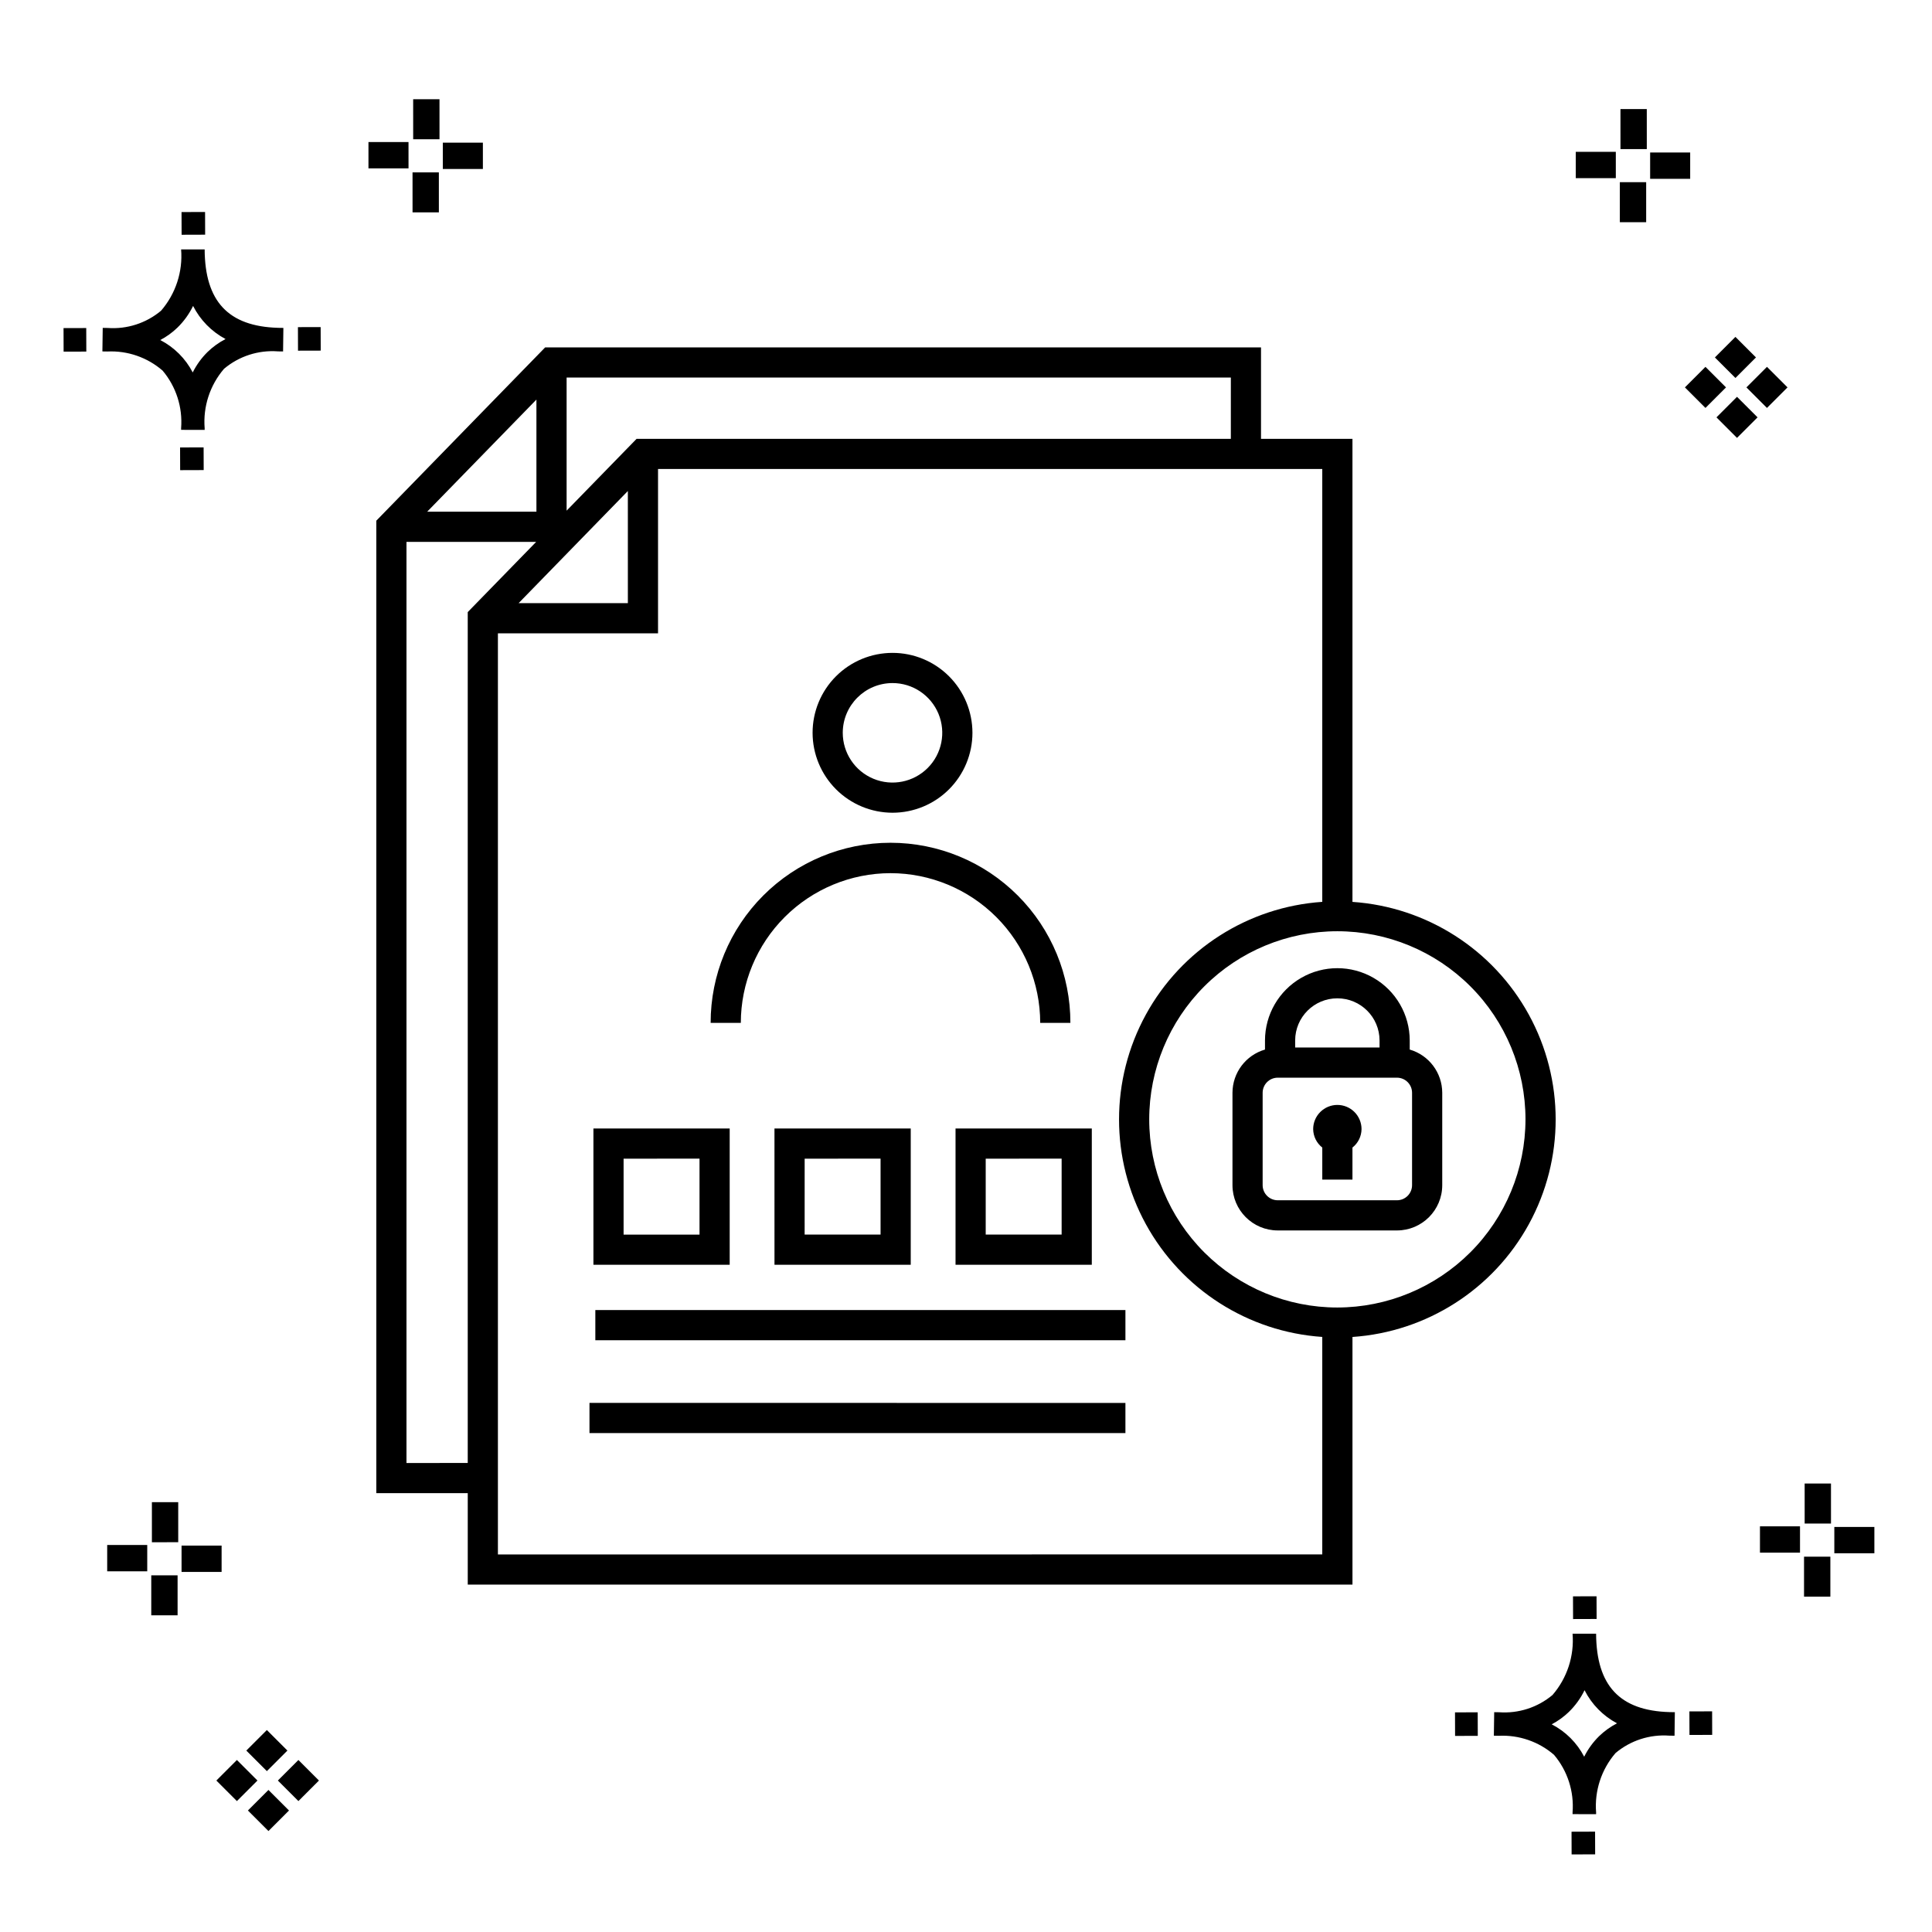
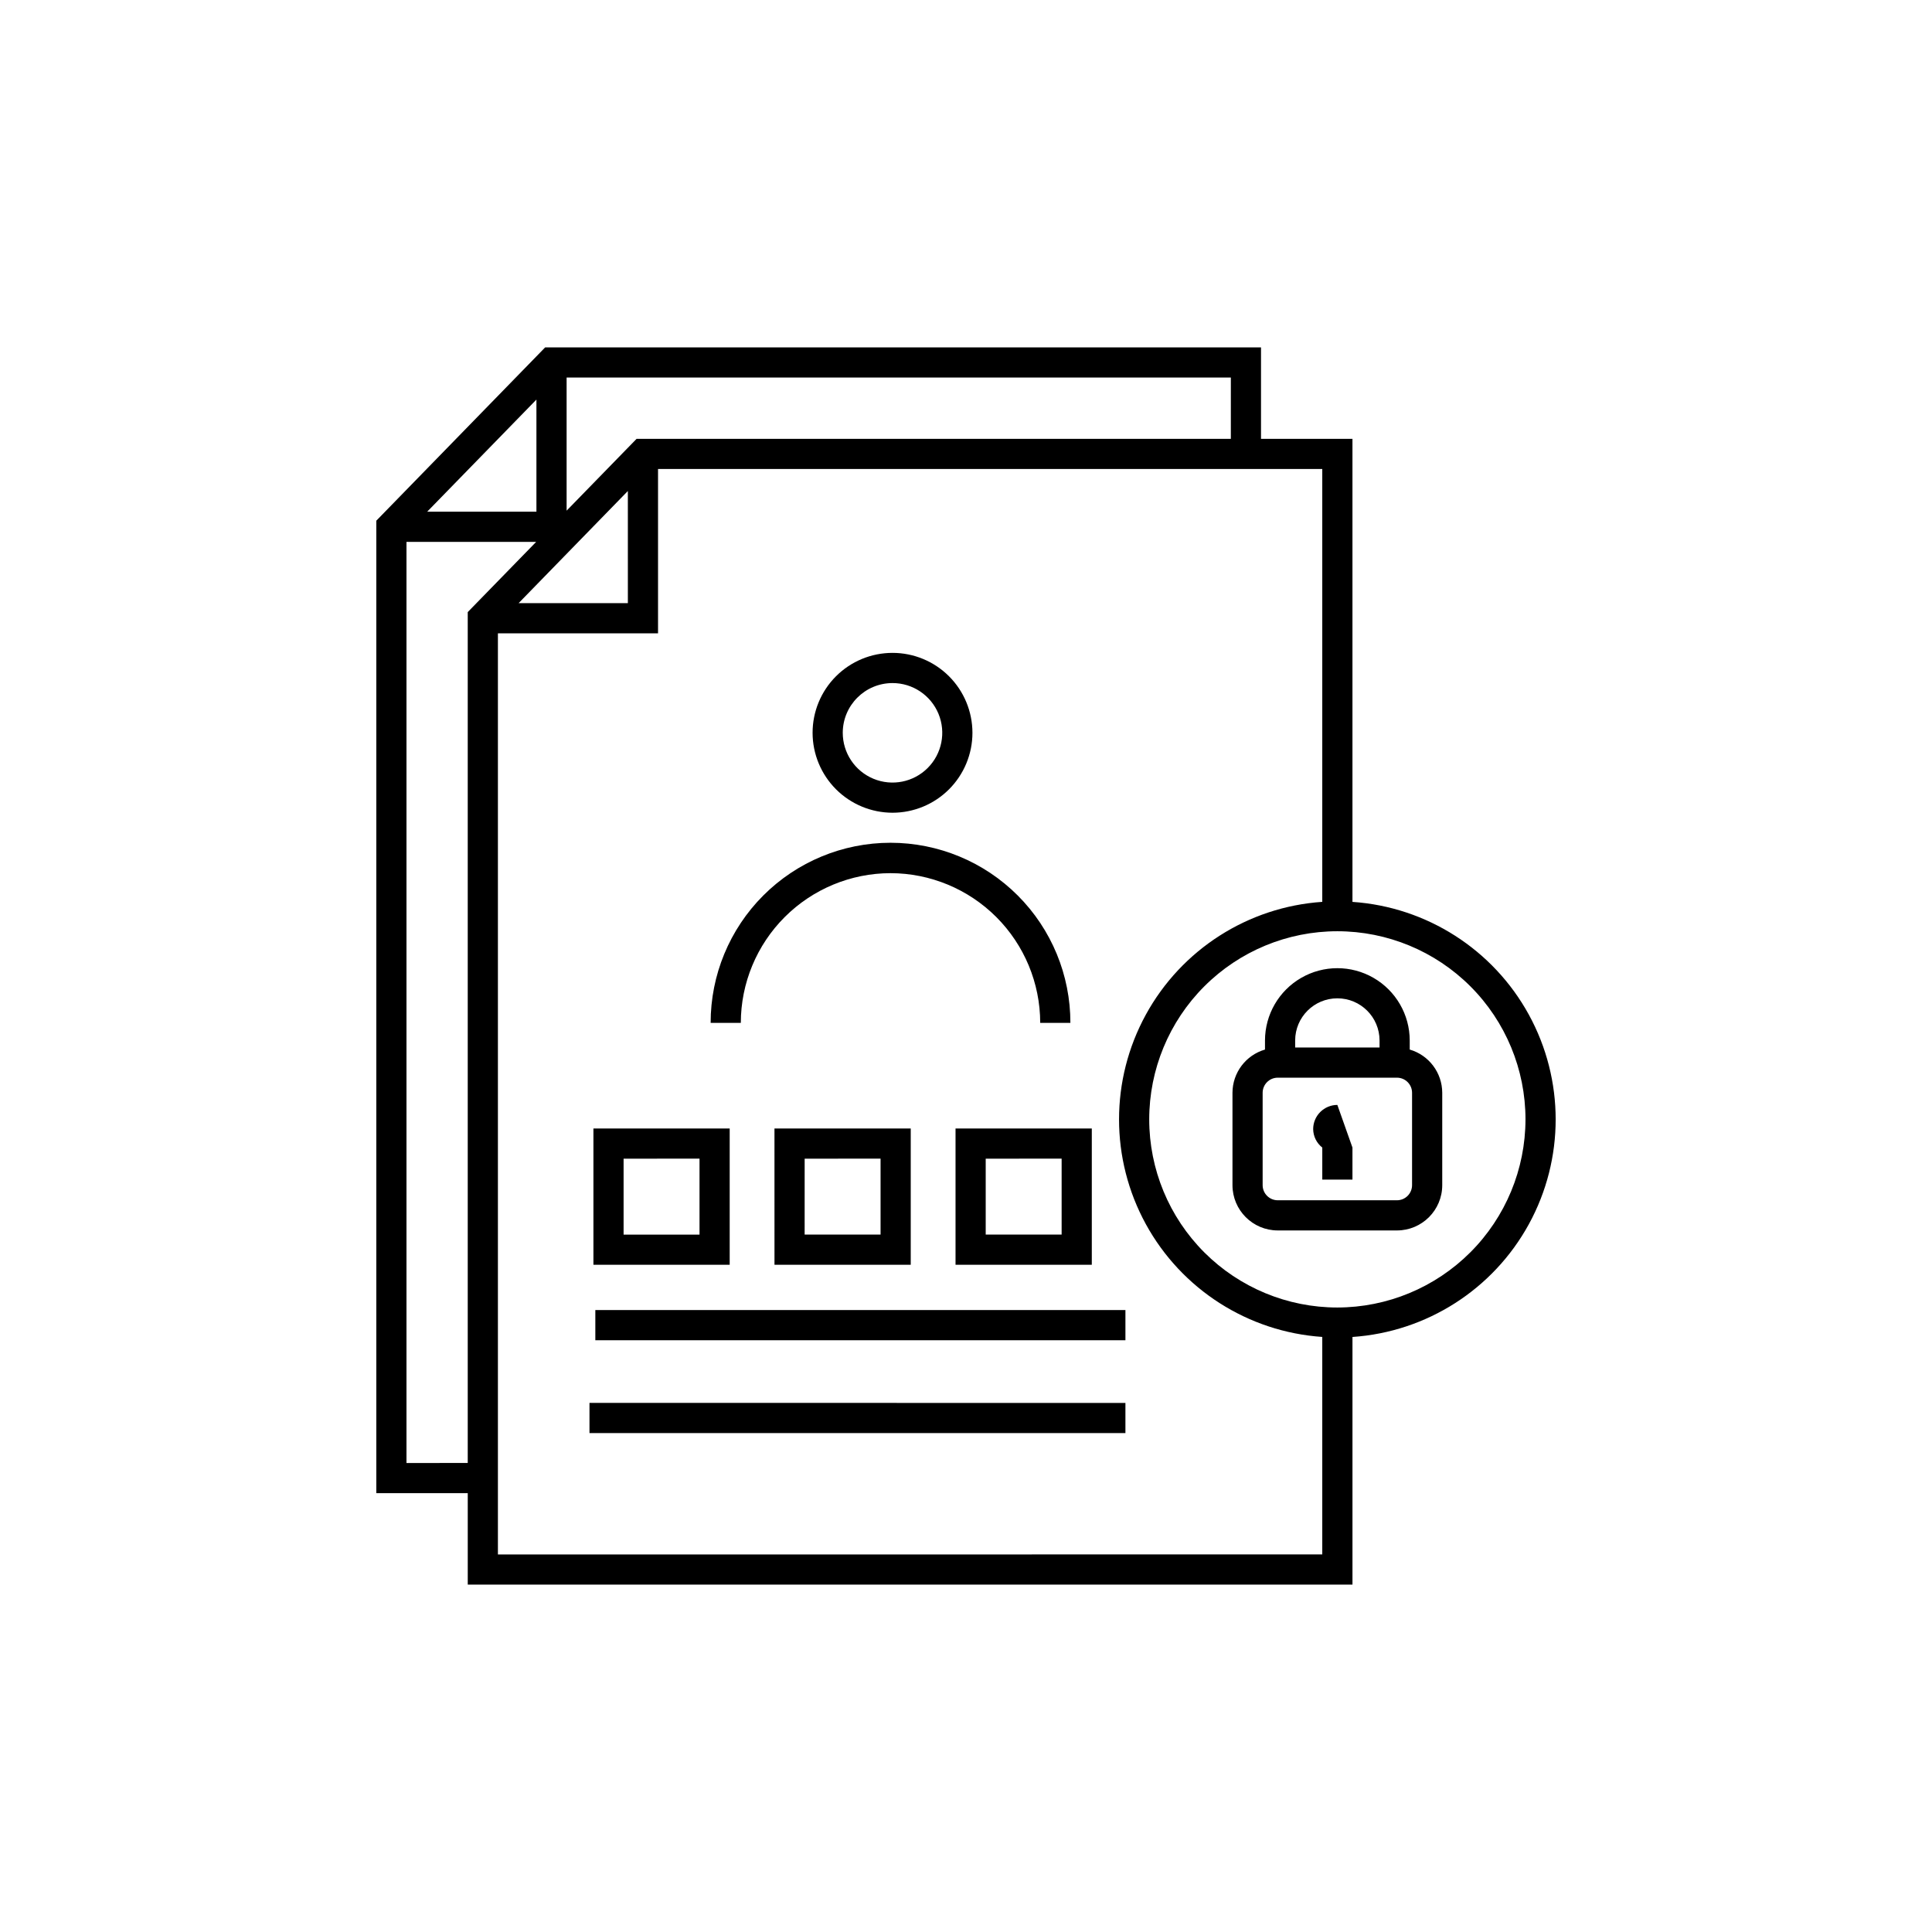
<svg xmlns="http://www.w3.org/2000/svg" fill="#000000" width="800px" height="800px" version="1.1" viewBox="144 144 512 512">
  <g>
-     <path d="m197.96 262.56 0.02 6.016-6.238 0.02-0.02-6.016zm19.738-31.68c0.434 0.023 0.93 0.008 1.402 0.02l-0.082 6.238c-0.449 0.008-0.93-0.004-1.387-0.02v-0.004c-5.172-0.379-10.285 1.277-14.254 4.617-3.746 4.352-5.598 10.023-5.141 15.75v0.449l-6.238-0.016v-0.445c0.434-5.535-1.328-11.02-4.914-15.262-4.047-3.504-9.285-5.316-14.633-5.055h-0.004c-0.434 0-0.867-0.008-1.312-0.02l0.09-6.238c0.441 0 0.879 0.008 1.309 0.02h-0.004c5.129 0.375 10.203-1.266 14.148-4.566 3.879-4.484 5.797-10.34 5.32-16.254l6.238 0.008c0.074 13.766 6.266 20.395 19.461 20.777zm-13.922 2.969h-0.004c-3.703-1.969-6.707-5.031-8.602-8.773-1.043 2.148-2.453 4.098-4.164 5.762-1.352 1.301-2.879 2.406-4.539 3.277 3.691 1.902 6.699 4.902 8.609 8.586 1.004-2.019 2.336-3.856 3.945-5.438 1.41-1.363 3.008-2.516 4.75-3.414zm-42.938-2.898 0.02 6.238 6.016-0.016-0.02-6.238zm68.137-0.273-6.019 0.016 0.02 6.238 6.019-0.016zm-30.609-24.484-0.02-6.016-6.238 0.02 0.02 6.016zm405.96 42.965 5.445 5.445-5.445 5.445-5.445-5.445zm7.941-7.941 5.445 5.445-5.445 5.445-5.445-5.445zm-16.301 0 5.445 5.445-5.445 5.445-5.445-5.445zm7.941-7.941 5.445 5.445-5.441 5.449-5.445-5.445zm-11.992-41.891h-10.613v-6.977h10.613zm-19.707-0.168h-10.613v-6.977h10.613zm8.043 11.668h-6.977v-10.602h6.977zm0.168-19.375h-6.977l-0.004-10.613h6.977zm-308.45 5.273h-10.617v-6.977h10.617zm-19.707-0.168h-10.617v-6.977h10.613zm8.043 11.664h-6.977l-0.004-10.598h6.977zm0.168-19.375h-6.977l-0.004-10.613h6.977zm300 448.52 0.02 6.016 6.238-0.02-0.02-6.016zm25.977-31.699c0.438 0.023 0.93 0.008 1.402 0.02l-0.082 6.238c-0.449 0.008-0.93-0.004-1.387-0.02-5.172-0.379-10.289 1.277-14.254 4.617-3.75 4.352-5.602 10.023-5.144 15.75v0.449l-6.238-0.016v-0.445c0.438-5.539-1.328-11.023-4.91-15.266-4.047-3.504-9.289-5.312-14.633-5.051h-0.004c-0.434 0-0.867-0.008-1.312-0.02l0.09-6.238c0.441 0 0.879 0.008 1.309 0.02h-0.004c5.129 0.371 10.203-1.266 14.145-4.566 3.879-4.484 5.797-10.34 5.32-16.254l6.238 0.008c0.074 13.762 6.266 20.395 19.461 20.773zm-13.922 2.969-0.004 0.004c-3.703-1.969-6.707-5.031-8.602-8.773-1.043 2.148-2.453 4.098-4.168 5.762-1.352 1.301-2.879 2.406-4.539 3.277 3.691 1.902 6.699 4.898 8.609 8.586 1.004-2.019 2.34-3.859 3.945-5.438 1.41-1.363 3.012-2.516 4.754-3.414zm-42.938-2.898 0.02 6.238 6.016-0.016-0.02-6.238zm68.137-0.273-6.019 0.016 0.02 6.238 6.019-0.016zm-30.609-24.48-0.02-6.016-6.238 0.02 0.02 6.016zm73.609-17.414-10.613 0.004v-6.977h10.613zm-19.707-0.164h-10.613v-6.977h10.613zm8.043 11.664h-6.977v-10.598h6.977zm0.168-19.375h-6.977l-0.004-10.613h6.977zm-414.09 70.602 5.445 5.445-5.445 5.445-5.445-5.445zm7.941-7.941 5.445 5.445-5.445 5.445-5.445-5.445zm-16.301 0 5.445 5.445-5.445 5.445-5.445-5.445zm7.941-7.941 5.445 5.445-5.445 5.445-5.445-5.445zm-11.996-41.895h-10.613v-6.973h10.613zm-19.707-0.164h-10.613v-6.977h10.613zm8.043 11.664h-6.977v-10.598h6.977zm0.168-19.375-6.977 0.004v-10.617h6.977z" />
-     <path d="m301.77 491.18h140.48v7.996h-140.48zm-1.551 32.605h142.03v-7.996l-142.03-0.004zm202.2-25.477v65.633h-234.46v-24.234h-24.23v-257.72l44.742-45.922h189.71v24.234h24.234v122.71c19.664 1.34 37.289 12.613 46.754 29.902s9.465 38.211 0 55.5-27.09 28.559-46.754 29.898zm-32.23-254.25h-176.03v35.27l18.547-19.035h157.48zm-184.03 5.836-28.957 29.715h28.957zm-4.723 53.949h28.957l-0.004-29.719zm-13.48 227.86v-225.49l18.133-18.609-34.367-0.004v244.11zm226.46 24.234v-57.637c-19.664-1.34-37.289-12.609-46.758-29.898-9.465-17.289-9.465-38.211 0-55.504 9.469-17.289 27.094-28.559 46.758-29.898v-114.71h-176.03v43.547h-42.434v244.11zm53.855-115.29c0-13.223-5.25-25.906-14.602-35.258-9.352-9.352-22.031-14.602-35.254-14.602-13.223 0-25.906 5.25-35.258 14.602-9.348 9.352-14.602 22.031-14.602 35.254 0 13.227 5.254 25.906 14.605 35.258 9.348 9.348 22.031 14.602 35.254 14.602 13.219-0.016 25.891-5.273 35.238-14.621 9.344-9.344 14.602-22.016 14.617-35.234zm-22.062-7.051v24.492-0.004c-0.004 6.621-5.371 11.988-11.992 11.996h-31.602c-6.625-0.008-11.988-5.375-11.996-11.996v-24.492c0.016-5.305 3.523-9.965 8.617-11.449v-2.426c0.016-6.844 3.672-13.16 9.602-16.578 5.926-3.418 13.227-3.418 19.156 0 5.926 3.418 9.586 9.734 9.598 16.578v2.426c5.094 1.484 8.602 6.144 8.617 11.449zm-38.977-13.879v1.883h22.363v-1.883c-0.016-6.164-5.016-11.152-11.18-11.152-6.164 0-11.168 4.988-11.184 11.152zm30.98 13.879v-0.004c-0.004-2.207-1.789-3.992-3.996-3.996h-31.602c-2.207 0.004-3.996 1.789-4 3.996v24.492c0.004 2.207 1.793 3.996 4 4h31.602c2.207-0.004 3.992-1.793 3.996-4zm-19.797 3.219c-1.699 0-3.328 0.676-4.531 1.879-1.203 1.199-1.879 2.828-1.879 4.527 0.023 1.914 0.91 3.711 2.414 4.891v8.488h7.996v-8.488c1.5-1.18 2.387-2.977 2.406-4.891 0-1.699-0.676-3.328-1.875-4.531-1.203-1.199-2.832-1.875-4.531-1.875zm-139.07-98.613c-0.004-5.621 2.231-11.008 6.199-14.98 3.973-3.973 9.359-6.203 14.98-6.203 5.617-0.004 11.004 2.231 14.977 6.199 3.973 3.973 6.203 9.359 6.207 14.98 0 5.617-2.234 11.004-6.203 14.977-3.973 3.973-9.359 6.203-14.977 6.207-5.617-0.008-11-2.242-14.973-6.211-3.969-3.973-6.203-9.355-6.211-14.969zm7.996 0c0 5.332 3.211 10.141 8.137 12.18 4.926 2.043 10.598 0.914 14.367-2.856 3.773-3.769 4.902-9.441 2.863-14.367-2.043-4.926-6.848-8.141-12.18-8.141-7.281 0.008-13.18 5.902-13.188 13.184zm12.656 37.195c10.516 0.012 20.602 4.195 28.039 11.633s11.621 17.523 11.633 28.039h7.996c0.016-12.652-5-24.793-13.941-33.746-8.941-8.953-21.074-13.984-33.727-13.984s-24.785 5.031-33.727 13.984-13.957 21.094-13.941 33.746h7.996c0.012-10.516 4.195-20.602 11.633-28.039s17.52-11.621 28.039-11.633zm17.23 67.66h36.113v36.121h-36.113zm7.996 28.121h20.121v-20.125l-20.121 0.004zm-55.98-28.121h36.113v36.121h-36.109zm7.996 28.121h20.121v-20.125l-20.117 0.004zm-19.863 7.996-36.113 0.004v-36.121h36.113zm-7.996-28.121-20.121 0.004v20.125h20.121z" />
+     <path d="m301.77 491.18h140.48v7.996h-140.48zm-1.551 32.605h142.03v-7.996l-142.03-0.004zm202.2-25.477v65.633h-234.46v-24.234h-24.23v-257.72l44.742-45.922h189.71v24.234h24.234v122.71c19.664 1.34 37.289 12.613 46.754 29.902s9.465 38.211 0 55.5-27.09 28.559-46.754 29.898zm-32.23-254.25h-176.03v35.27l18.547-19.035h157.48zm-184.03 5.836-28.957 29.715h28.957zm-4.723 53.949h28.957l-0.004-29.719zm-13.48 227.86v-225.49l18.133-18.609-34.367-0.004v244.11zm226.46 24.234v-57.637c-19.664-1.34-37.289-12.609-46.758-29.898-9.465-17.289-9.465-38.211 0-55.504 9.469-17.289 27.094-28.559 46.758-29.898v-114.71h-176.03v43.547h-42.434v244.11zm53.855-115.29c0-13.223-5.25-25.906-14.602-35.258-9.352-9.352-22.031-14.602-35.254-14.602-13.223 0-25.906 5.25-35.258 14.602-9.348 9.352-14.602 22.031-14.602 35.254 0 13.227 5.254 25.906 14.605 35.258 9.348 9.348 22.031 14.602 35.254 14.602 13.219-0.016 25.891-5.273 35.238-14.621 9.344-9.344 14.602-22.016 14.617-35.234zm-22.062-7.051v24.492-0.004c-0.004 6.621-5.371 11.988-11.992 11.996h-31.602c-6.625-0.008-11.988-5.375-11.996-11.996v-24.492c0.016-5.305 3.523-9.965 8.617-11.449v-2.426c0.016-6.844 3.672-13.16 9.602-16.578 5.926-3.418 13.227-3.418 19.156 0 5.926 3.418 9.586 9.734 9.598 16.578v2.426c5.094 1.484 8.602 6.144 8.617 11.449zm-38.977-13.879v1.883h22.363v-1.883c-0.016-6.164-5.016-11.152-11.18-11.152-6.164 0-11.168 4.988-11.184 11.152zm30.98 13.879v-0.004c-0.004-2.207-1.789-3.992-3.996-3.996h-31.602c-2.207 0.004-3.996 1.789-4 3.996v24.492c0.004 2.207 1.793 3.996 4 4h31.602c2.207-0.004 3.992-1.793 3.996-4zm-19.797 3.219c-1.699 0-3.328 0.676-4.531 1.879-1.203 1.199-1.879 2.828-1.879 4.527 0.023 1.914 0.91 3.711 2.414 4.891v8.488h7.996v-8.488zm-139.07-98.613c-0.004-5.621 2.231-11.008 6.199-14.98 3.973-3.973 9.359-6.203 14.98-6.203 5.617-0.004 11.004 2.231 14.977 6.199 3.973 3.973 6.203 9.359 6.207 14.98 0 5.617-2.234 11.004-6.203 14.977-3.973 3.973-9.359 6.203-14.977 6.207-5.617-0.008-11-2.242-14.973-6.211-3.969-3.973-6.203-9.355-6.211-14.969zm7.996 0c0 5.332 3.211 10.141 8.137 12.18 4.926 2.043 10.598 0.914 14.367-2.856 3.773-3.769 4.902-9.441 2.863-14.367-2.043-4.926-6.848-8.141-12.18-8.141-7.281 0.008-13.18 5.902-13.188 13.184zm12.656 37.195c10.516 0.012 20.602 4.195 28.039 11.633s11.621 17.523 11.633 28.039h7.996c0.016-12.652-5-24.793-13.941-33.746-8.941-8.953-21.074-13.984-33.727-13.984s-24.785 5.031-33.727 13.984-13.957 21.094-13.941 33.746h7.996c0.012-10.516 4.195-20.602 11.633-28.039s17.52-11.621 28.039-11.633zm17.23 67.66h36.113v36.121h-36.113zm7.996 28.121h20.121v-20.125l-20.121 0.004zm-55.98-28.121h36.113v36.121h-36.109zm7.996 28.121h20.121v-20.125l-20.117 0.004zm-19.863 7.996-36.113 0.004v-36.121h36.113zm-7.996-28.121-20.121 0.004v20.125h20.121z" />
  </g>
</svg>